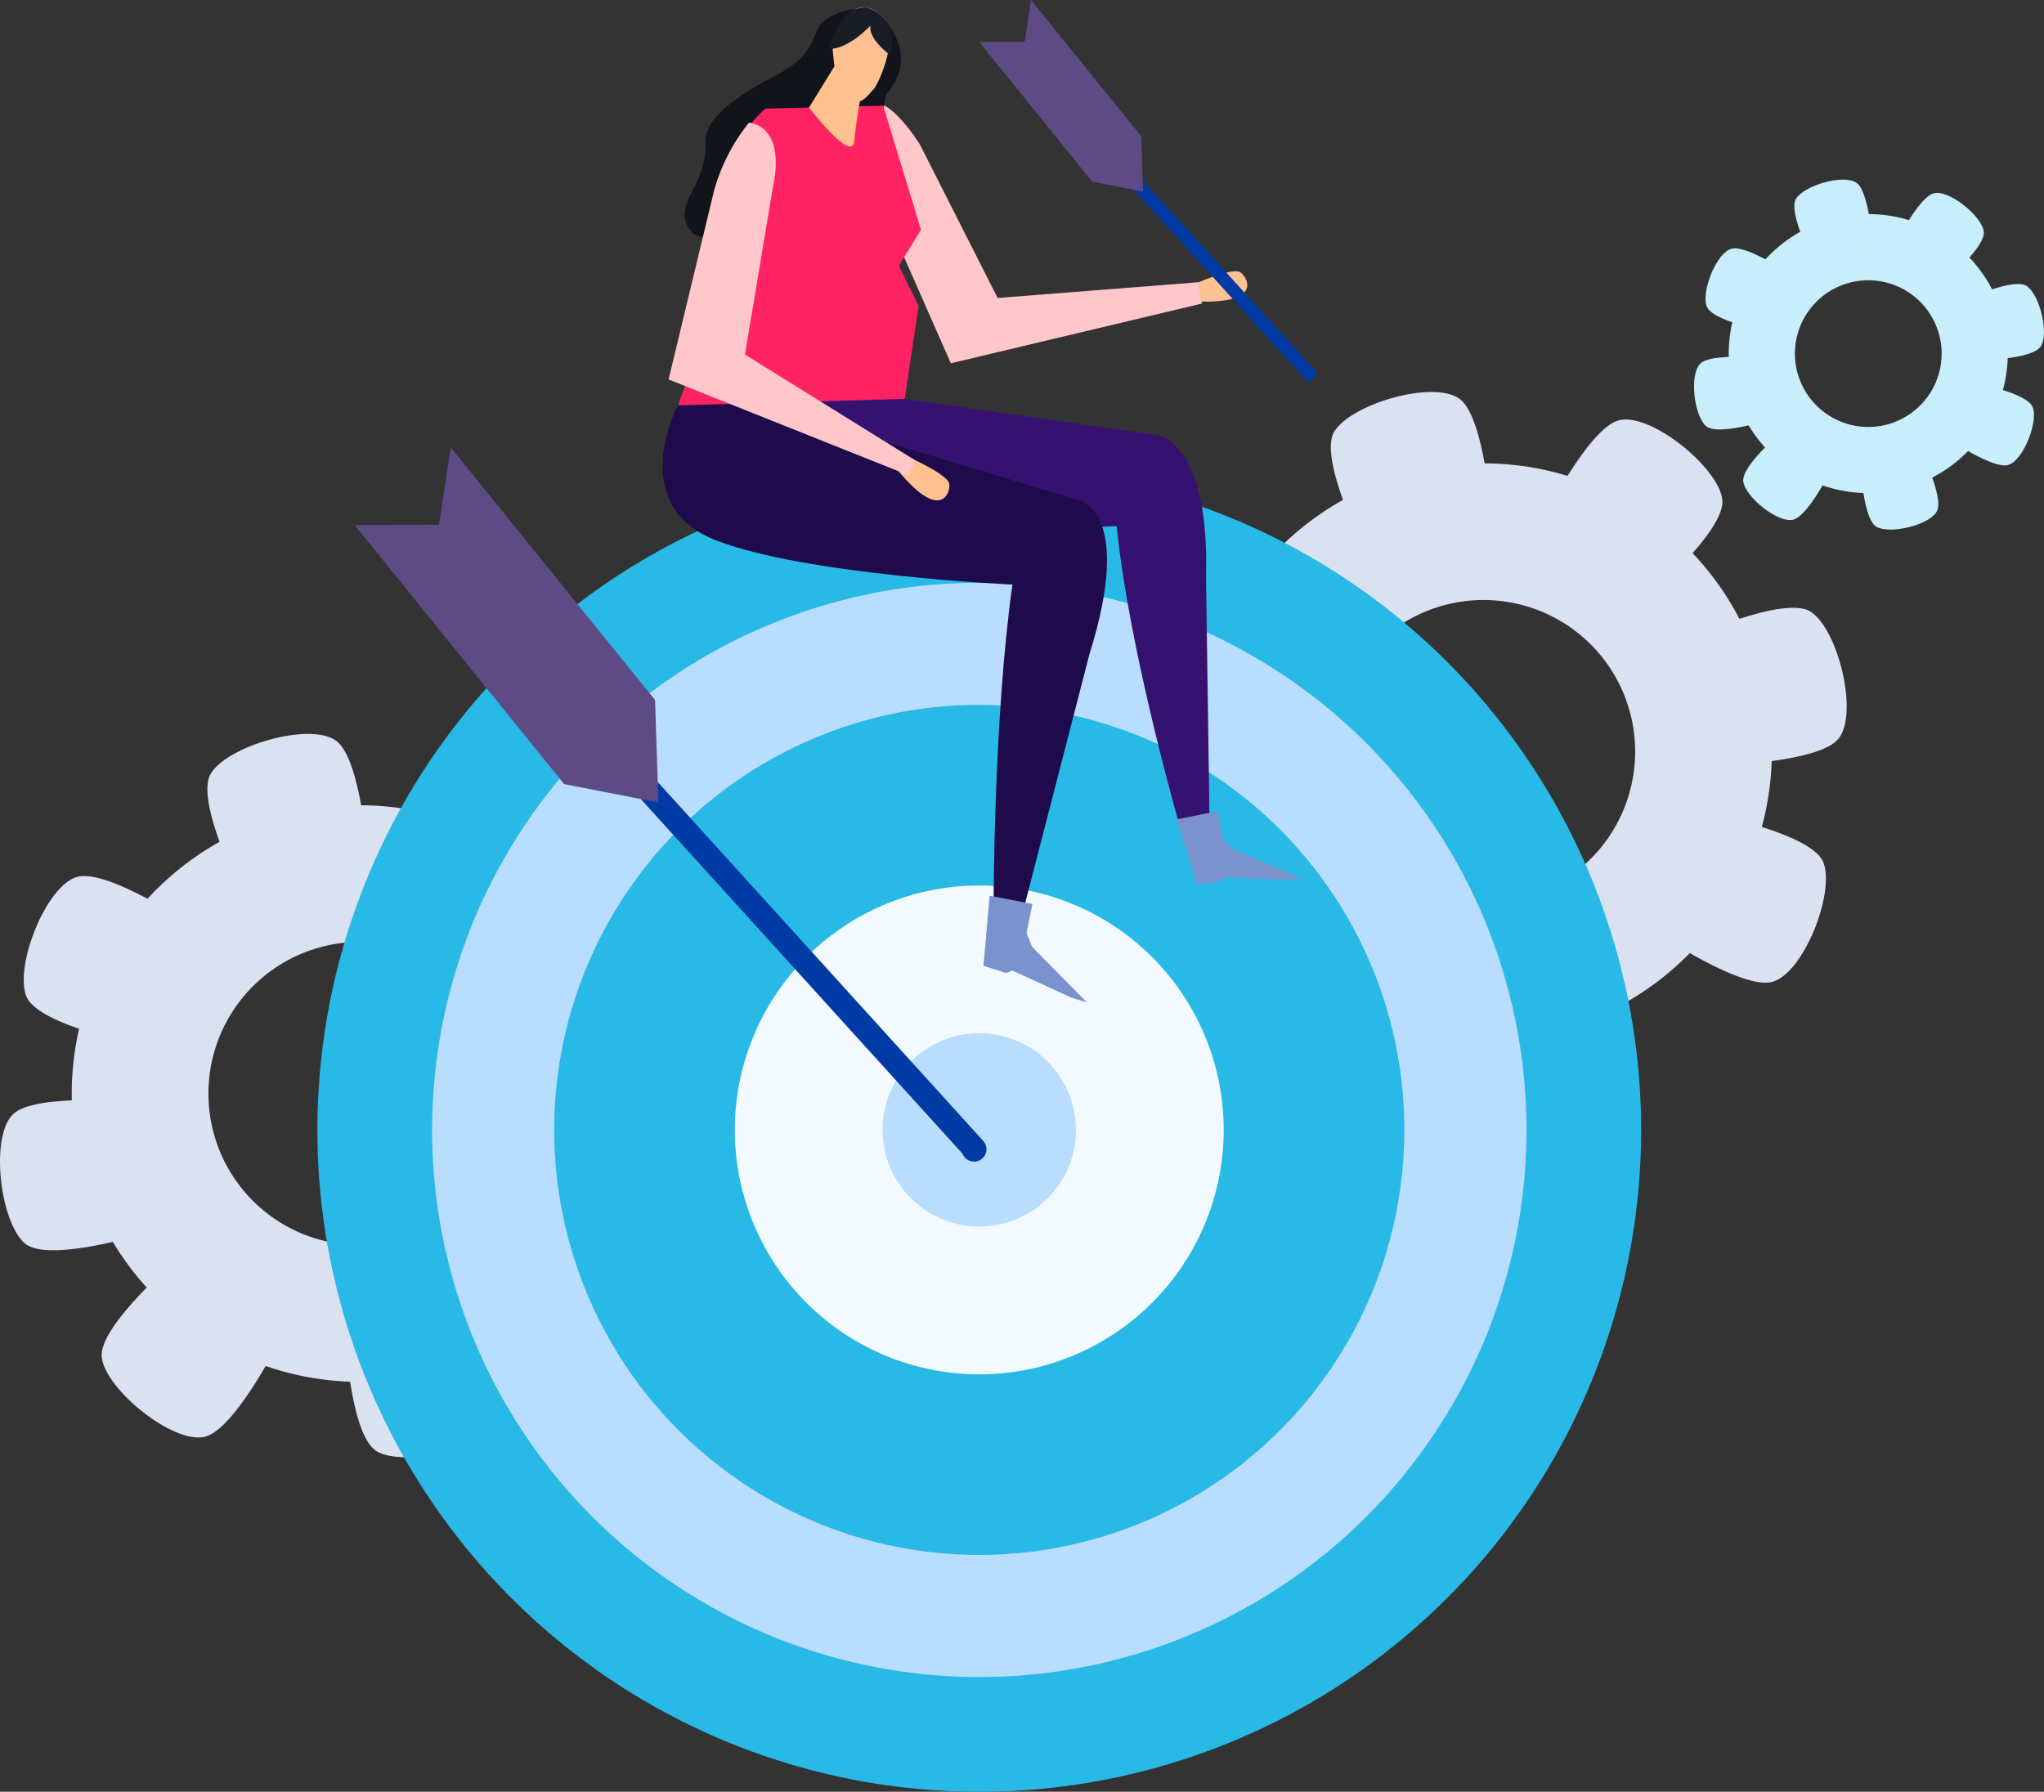
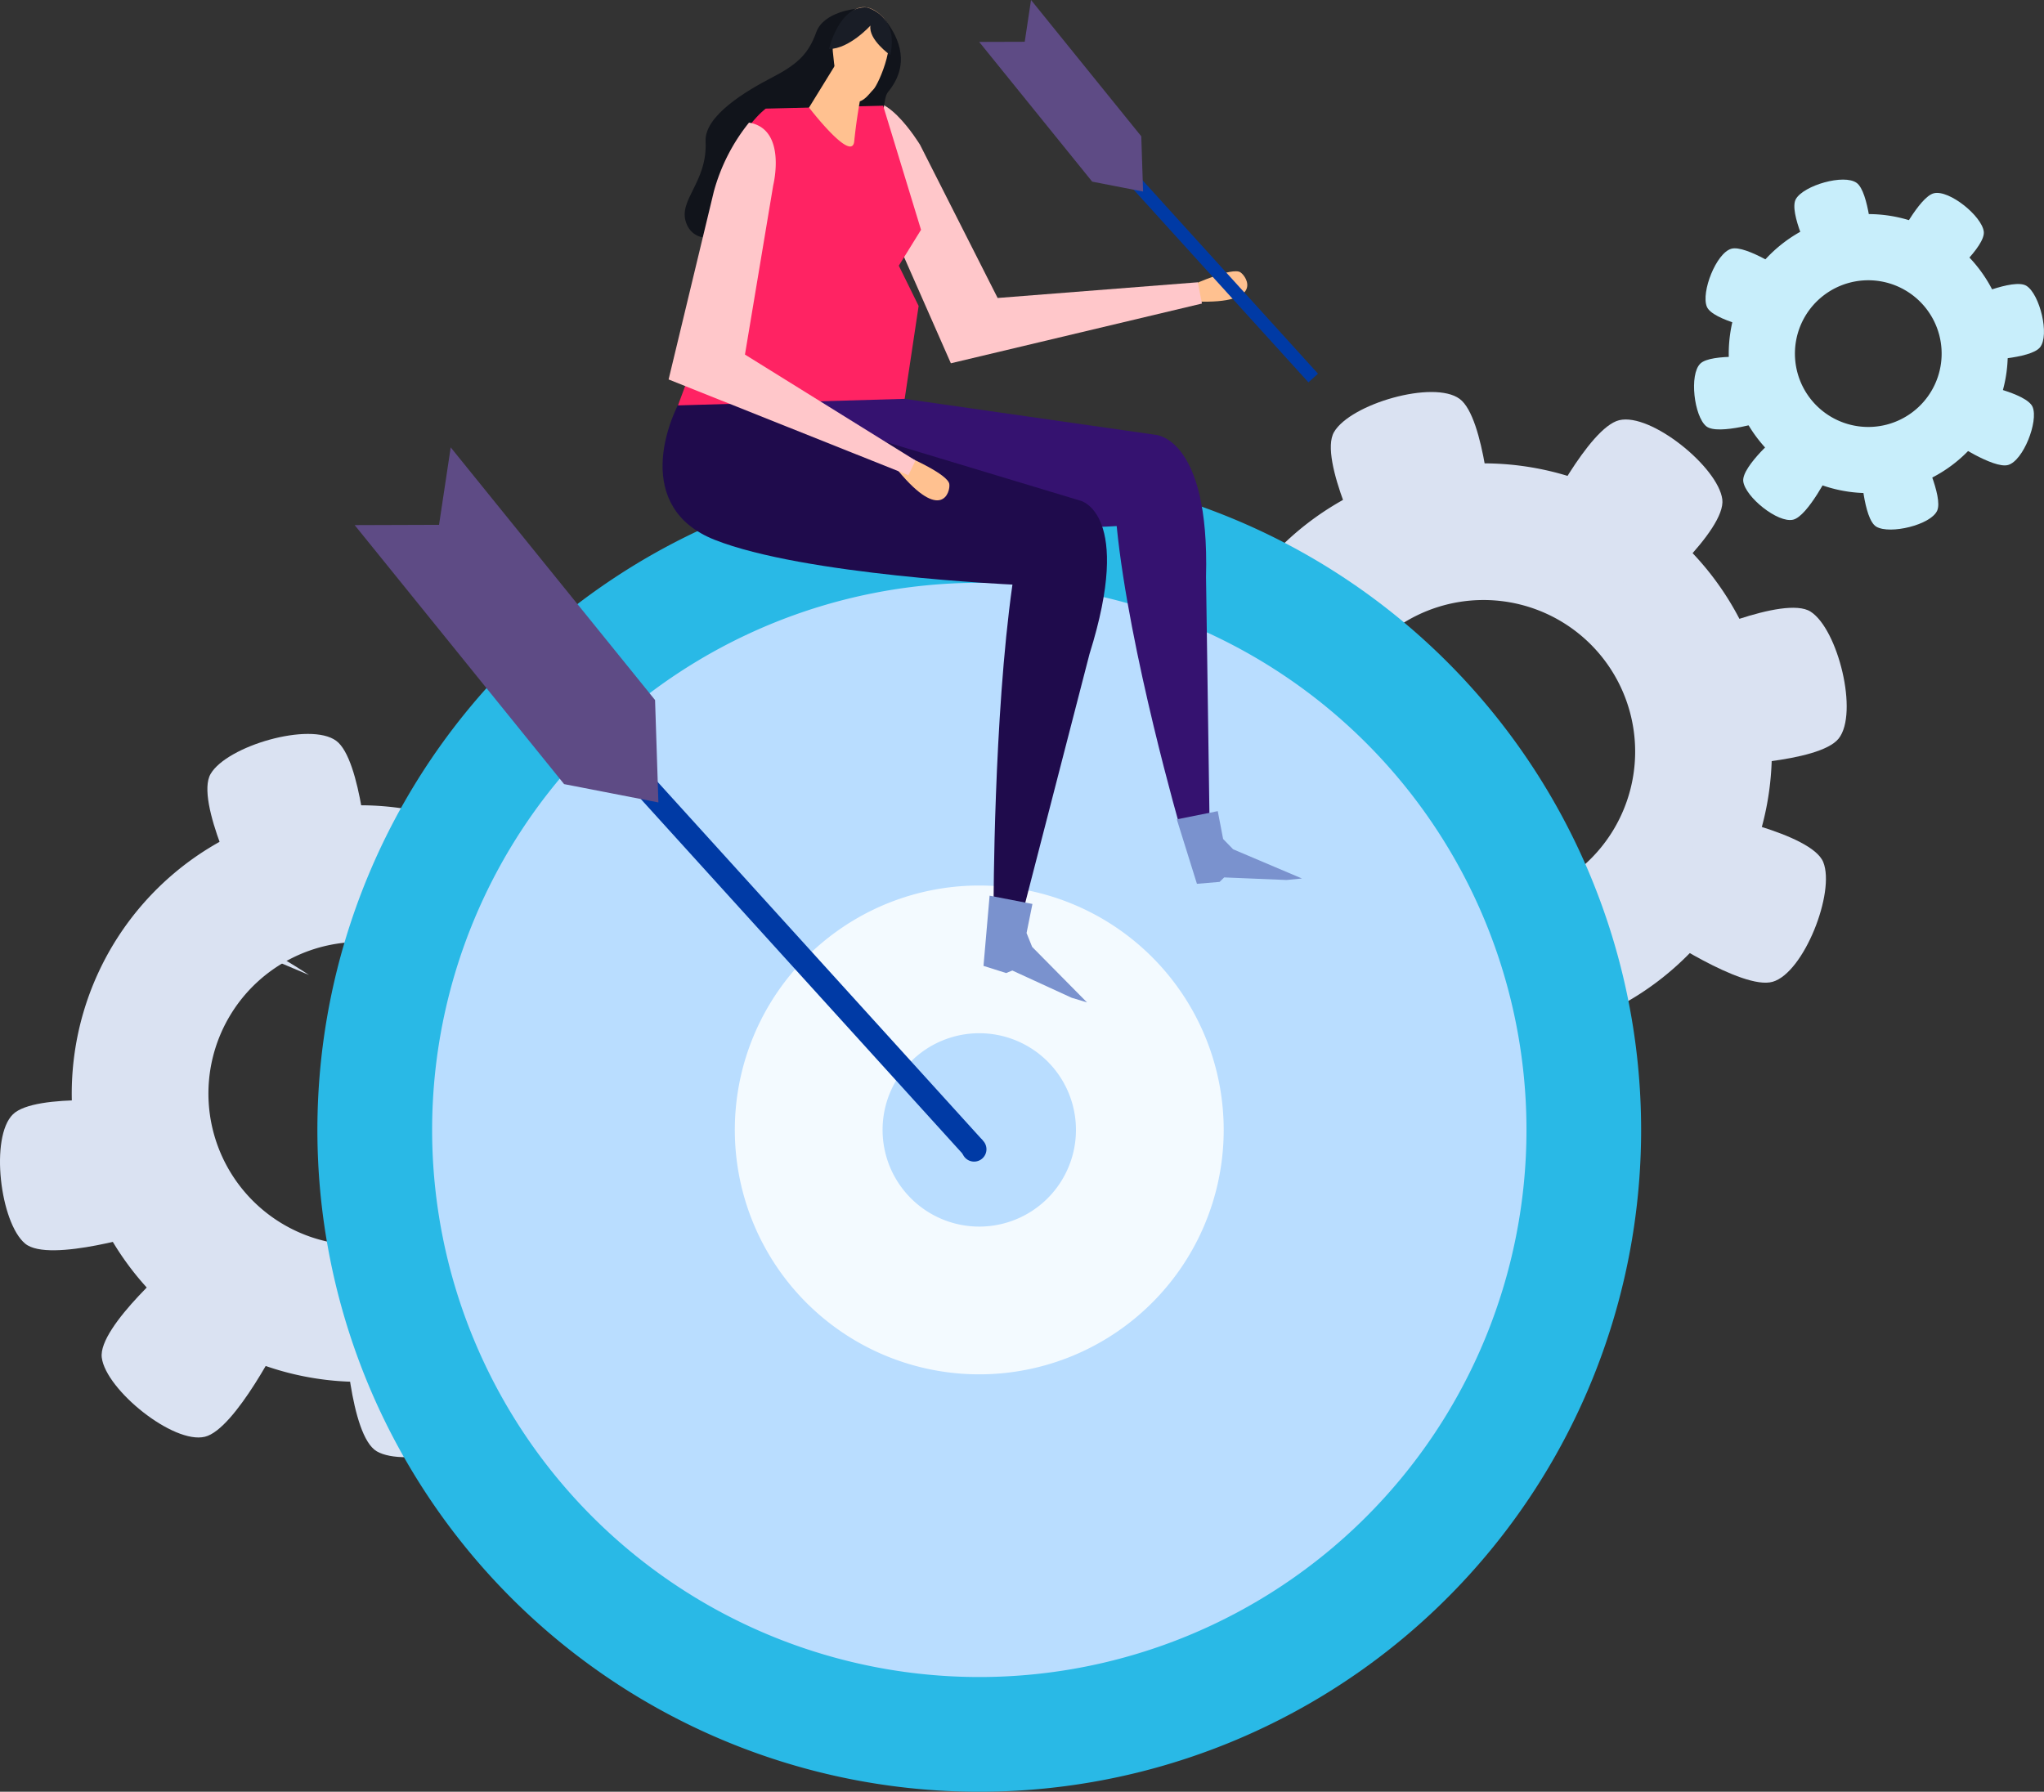
<svg xmlns="http://www.w3.org/2000/svg" width="351.541" height="308.189" viewBox="0 0 351.541 308.189">
  <rect x="0" y="0" width="351.541" height="308.189" fill="#333333" stroke="none" />
  <defs>
    <clipPath id="clip-path">
      <rect id="長方形_2485" data-name="長方形 2485" width="351.541" height="308.19" fill="none" />
    </clipPath>
  </defs>
  <g id="グループ_2577" data-name="グループ 2577" transform="translate(0 0)">
    <g id="グループ_2576" data-name="グループ 2576" transform="translate(0 0)" clip-path="url(#clip-path)">
      <path id="パス_3586" data-name="パス 3586" d="M40.48,41.383a49.587,49.587,0,1,0,60.6,35.288,49.581,49.581,0,0,0-60.6-35.288m19.314,73.155A26.079,26.079,0,1,1,78.35,82.667a26.082,26.082,0,0,1-18.557,31.871" transform="translate(8.791 98.772)" fill="#dae2f2" />
      <path id="パス_3587" data-name="パス 3587" d="M37.92,58.323,16.309,64.03S8.057,47.777,10.783,43.1c2.81-4.835,17.107-9.008,21.6-5.707,4.368,3.2,5.533,20.931,5.533,20.931" transform="translate(25.436 90.025)" fill="#dae2f2" />
      <path id="パス_3588" data-name="パス 3588" d="M38.616,63.963,17,69.673s.851,18.205,5.526,20.938c4.825,2.806,19.324-.607,21.611-5.714,2.214-4.936-5.526-20.935-5.526-20.935" transform="translate(42.278 159.025)" fill="#dae2f2" />
-       <path id="パス_3589" data-name="パス 3589" d="M30.282,51.805l-8.7,20.583S3.672,68.971,1.632,63.951c-2.1-5.174,3.336-19.038,8.709-20.576,5.2-1.5,19.941,8.43,19.941,8.43" transform="translate(2.91 107.458)" fill="#dae2f2" />
+       <path id="パス_3589" data-name="パス 3589" d="M30.282,51.805l-8.7,20.583c-2.1-5.174,3.336-19.038,8.709-20.576,5.2-1.5,19.941,8.43,19.941,8.43" transform="translate(2.91 107.458)" fill="#dae2f2" />
      <path id="パス_3590" data-name="パス 3590" d="M23.783,54.679l2.106,22.253S8.5,82.419,4.333,78.968C.024,75.4-1.767,60.623,2.228,56.715c3.877-3.779,21.555-2.036,21.555-2.036" transform="translate(0 134.946)" fill="#dae2f2" />
      <path id="パス_3591" data-name="パス 3591" d="M32.66,74.021,27.835,52.2s16.584-7.59,21.14-4.679c4.71,3.009,8.3,17.463,4.821,21.834-3.378,4.222-21.137,4.665-21.137,4.665" transform="translate(69.204 116.496)" fill="#dae2f2" />
      <path id="パス_3592" data-name="パス 3592" d="M20.674,54.875l17.738,13.6S52.294,56.671,51.593,51.3c-.736-5.547-12.3-14.921-17.731-13.61C28.6,38.964,20.674,54.875,20.674,54.875" transform="translate(51.4 93.4)" fill="#dae2f2" />
      <path id="パス_3593" data-name="パス 3593" d="M35.956,75.662l-17.731-13.6S4.329,73.863,5.04,79.236c.732,5.536,12.306,14.914,17.734,13.6,5.264-1.269,13.181-17.173,13.181-17.173" transform="translate(12.465 154.291)" fill="#dae2f2" />
      <path id="パス_3594" data-name="パス 3594" d="M26.306,77.568l8.709-20.583s17.909,3.41,19.941,8.43c2.1,5.174-3.333,19.045-8.709,20.586-5.2,1.5-19.941-8.433-19.941-8.433" transform="translate(65.403 141.676)" fill="#dae2f2" />
      <path id="パス_3595" data-name="パス 3595" d="M95.905,24.512a49.589,49.589,0,1,0,60.6,35.291,49.591,49.591,0,0,0-60.6-35.291m19.314,73.155A26.078,26.078,0,1,1,133.776,65.8a26.083,26.083,0,0,1-18.557,31.868" transform="translate(146.587 56.83)" fill="#dae2f2" />
      <path id="パス_3596" data-name="パス 3596" d="M93.343,41.454,71.732,47.161S63.48,30.908,66.206,26.229c2.81-4.835,17.107-9.008,21.6-5.707,4.368,3.2,5.533,20.931,5.533,20.931" transform="translate(163.23 48.085)" fill="#dae2f2" />
      <path id="パス_3597" data-name="パス 3597" d="M94.039,47.094,72.428,52.8s.851,18.205,5.526,20.942c4.825,2.806,19.321-.61,21.611-5.714,2.214-4.937-5.526-20.935-5.526-20.935" transform="translate(180.073 117.085)" fill="#dae2f2" />
      <path id="パス_3598" data-name="パス 3598" d="M85.706,34.936,77,55.519S59.1,52.1,57.056,47.082c-2.1-5.174,3.333-19.038,8.705-20.576,5.2-1.5,19.945,8.43,19.945,8.43" transform="translate(140.707 65.518)" fill="#dae2f2" />
      <path id="パス_3599" data-name="パス 3599" d="M79.206,37.81l2.106,22.253S63.926,65.55,59.756,62.1c-4.309-3.563-6.1-18.345-2.106-22.253,3.877-3.779,21.555-2.036,21.555-2.036" transform="translate(137.794 93.006)" fill="#dae2f2" />
      <path id="パス_3600" data-name="パス 3600" d="M88.085,57.153,83.257,35.329S99.844,27.743,104.4,30.65c4.71,3.012,8.3,17.466,4.825,21.838-3.382,4.222-21.14,4.665-21.14,4.665" transform="translate(206.996 74.552)" fill="#dae2f2" />
      <path id="パス_3601" data-name="パス 3601" d="M76.1,38l17.738,13.6s13.882-11.8,13.181-17.177c-.732-5.543-12.3-14.921-17.731-13.607C84.021,22.1,76.1,38,76.1,38" transform="translate(189.194 51.459)" fill="#dae2f2" />
      <path id="パス_3602" data-name="パス 3602" d="M91.376,58.793,73.645,45.19s-13.9,11.8-13.181,17.177c.729,5.533,12.306,14.914,17.731,13.6C83.463,74.7,91.376,58.793,91.376,58.793" transform="translate(150.261 112.351)" fill="#dae2f2" />
      <path id="パス_3603" data-name="パス 3603" d="M81.729,60.7l8.709-20.579s17.909,3.41,19.941,8.43c2.1,5.174-3.333,19.045-8.709,20.586-5.2,1.5-19.941-8.437-19.941-8.437" transform="translate(203.197 99.736)" fill="#dae2f2" />
      <path id="パス_3604" data-name="パス 3604" d="M103.158,11.363a23.994,23.994,0,1,0,29.326,17.076,23.991,23.991,0,0,0-29.326-17.076m9.347,35.4a12.616,12.616,0,1,1,8.981-15.42,12.616,12.616,0,0,1-8.981,15.42" transform="translate(212.032 26.259)" fill="#c8eefb" />
      <path id="パス_3605" data-name="パス 3605" d="M101.921,19.559,91.466,22.32s-4-7.861-2.677-10.127c1.363-2.339,8.276-4.358,10.455-2.758,2.116,1.544,2.677,10.124,2.677,10.124" transform="translate(220.085 22.031)" fill="#c8eefb" />
      <path id="パス_3606" data-name="パス 3606" d="M102.258,22.29,91.8,25.051s.415,8.81,2.677,10.131c2.336,1.36,9.35-.3,10.459-2.765,1.07-2.388-2.677-10.127-2.677-10.127" transform="translate(228.233 55.417)" fill="#c8eefb" />
      <path id="パス_3607" data-name="パス 3607" d="M98.223,16.409l-4.211,9.957s-8.667-1.649-9.65-4.079c-1.015-2.507,1.611-9.214,4.211-9.96,2.514-.725,9.65,4.082,9.65,4.082" transform="translate(209.189 30.461)" fill="#c8eefb" />
      <path id="パス_3608" data-name="パス 3608" d="M95.079,17.8,96.1,28.562s-8.412,2.66-10.431.99c-2.081-1.726-2.949-8.876-1.018-10.769,1.876-1.83,10.431-.987,10.431-.987" transform="translate(207.777 43.762)" fill="#c8eefb" />
      <path id="パス_3609" data-name="パス 3609" d="M99.375,27.158,97.039,16.6s8.025-3.671,10.232-2.266c2.28,1.454,4.016,8.451,2.332,10.563-1.635,2.046-10.229,2.263-10.229,2.263" transform="translate(241.261 34.836)" fill="#c8eefb" />
      <path id="パス_3610" data-name="パス 3610" d="M93.575,17.892l8.583,6.579s6.718-5.714,6.376-8.308c-.352-2.684-5.951-7.216-8.576-6.585-2.548.614-6.383,8.315-6.383,8.315" transform="translate(232.649 23.662)" fill="#c8eefb" />
      <path id="パス_3611" data-name="パス 3611" d="M100.966,27.952,92.39,21.367s-6.725,5.717-6.38,8.315c.352,2.681,5.951,7.216,8.58,6.582,2.548-.61,6.376-8.311,6.376-8.311" transform="translate(213.809 53.122)" fill="#c8eefb" />
      <path id="パス_3612" data-name="パス 3612" d="M96.3,28.868l4.215-9.953s8.663,1.645,9.65,4.072c1.011,2.5-1.614,9.218-4.215,9.964-2.521.725-9.65-4.082-9.65-4.082" transform="translate(239.424 47.026)" fill="#c8eefb" />
      <path id="パス_3613" data-name="パス 3613" d="M243.323,136.923A113.832,113.832,0,1,1,129.5,23.1,113.833,113.833,0,0,1,243.323,136.923" transform="translate(38.929 57.425)" fill="#29b9e6" />
      <path id="パス_3614" data-name="パス 3614" d="M209.532,122.861a94.107,94.107,0,1,1-94.107-94.107,94.106,94.106,0,0,1,94.107,94.107" transform="translate(53.001 71.488)" fill="#b9ddff" />
-       <path id="パス_3615" data-name="パス 3615" d="M173.553,107.887a73.106,73.106,0,1,1-73.106-73.11,73.1,73.1,0,0,1,73.106,73.11" transform="translate(67.976 86.462)" fill="#29b9e6" />
      <path id="パス_3616" data-name="パス 3616" d="M120.332,85.727A42.04,42.04,0,1,1,78.295,43.69a42.039,42.039,0,0,1,42.037,42.037" transform="translate(90.128 108.622)" fill="#f3faff" />
      <path id="パス_3617" data-name="パス 3617" d="M76.8,67.607A16.629,16.629,0,1,1,60.173,50.978,16.624,16.624,0,0,1,76.8,67.607" transform="translate(108.25 126.742)" fill="#b9ddff" />
      <rect id="長方形_2483" data-name="長方形 2483" width="4.117" height="126.441" transform="matrix(0.741, -0.672, 0.672, 0.741, 80.978, 105.199)" fill="#003aa5" />
      <path id="パス_3618" data-name="パス 3618" d="M47.448,58.056a2.124,2.124,0,1,0,2.116-1.963,2.042,2.042,0,0,0-2.116,1.963" transform="translate(117.967 139.459)" fill="#003aa5" />
      <path id="パス_3619" data-name="パス 3619" d="M34.017,22.074,32.009,35.392,17.5,35.44l36.02,44.55,16.218,3.152L69.162,65.53Z" transform="translate(43.499 54.88)" fill="#5e4b85" />
      <path id="パス_3620" data-name="パス 3620" d="M58.873,15.669s6.69-3.043,8.088-2.106c1.182.791,4.013,5.463-7.537,5.024Z" transform="translate(146.372 33.273)" fill="#ffc190" />
      <path id="パス_3621" data-name="パス 3621" d="M45.34,19.609,58.717,49.974,101.9,39.7l-.711-3.657-34.427,2.7L53.425,12.41S46.5.962,42.917,6.588c-1.771,2.8-.22,6.732,2.423,13.021" transform="translate(104.819 12.511)" fill="#ffc7ca" />
      <path id="パス_3622" data-name="パス 3622" d="M63.346.6s-5.641.467-6.931,4.023-2.984,5.407-7.53,7.76S37.147,19.015,37.374,23.422c.352,7.007-4.776,10.058-3.343,14s6.429,2.7,8.116.91S55.725,28.3,57.727,24.956s6.334-.453,8.52-2.636,1.468-6.143,2.507-7.4c3.8-4.605,2.067-9.12-.457-12.348S63.346.6,63.346.6" transform="translate(83.978 0.9)" fill="#11141b" />
      <path id="パス_3623" data-name="パス 3623" d="M34.4,18.837l36.734,2.939,43.024,6.164s9.444.251,8.8,24.463l.628,43.63-4.954-.08s-8.876-30.55-11.041-52.3c0,0-38.073,2.336-50.913-3.364S31.5,20.448,34.4,18.837" transform="translate(84.462 46.832)" fill="#351270" />
      <path id="パス_3624" data-name="パス 3624" d="M37.525,18.9l67.085,20.245s9.068,2.252,1.5,26.37L94.57,110.2l-4.95-1.492s0-32.31,3.242-55.152c0,0-35.887-1.607-51.262-7.719C27.983,40.4,32.812,25.582,37.525,18.9" transform="translate(81.265 46.993)" fill="#1f0b4c" />
      <path id="パス_3625" data-name="パス 3625" d="M48.545,5.715s-4.438,3.165-7.7,12.132S39.8,39.632,39.8,39.632L33.446,56.763l38.993-1.126,2.4-15.977-3.41-6.927,3.821-6.171L68.734,5.216Z" transform="translate(83.154 12.967)" fill="#ff2363" />
      <path id="パス_3626" data-name="パス 3626" d="M49.569,44.192l7.366,1.422-1.011,5,.962,2.385,9.434,9.549-2.656-.805L53.48,57.066l-1.067.432-3.894-1.231Z" transform="translate(120.63 109.869)" fill="#7a92ce" />
      <path id="パス_3627" data-name="パス 3627" d="M58.056,41.435,65.1,40.02l.92,4.79,1.722,1.774,11.836,5.024-2.653.258-10.717-.443-.791.77-3.9.328Z" transform="translate(144.339 99.497)" fill="#7a92ce" />
      <path id="パス_3628" data-name="パス 3628" d="M44.35,3.242l-4.438,7.2s7.558,9.856,7.788,5.655A95.712,95.712,0,0,1,49.569,4.821Z" transform="translate(99.23 8.059)" fill="#ffc190" />
      <path id="パス_3629" data-name="パス 3629" d="M44.164,1.423c-1.119,1.4-3.326,4.138-3.064,6.516s.492,6.558,2.625,8.189,3.591-.889,4.379-1.642,4.738-9.221,1.5-12.526C47.158-.53,45.018.352,44.164,1.423" transform="translate(102.129 0.877)" fill="#ffc190" />
      <path id="パス_3630" data-name="パス 3630" d="M48.025,3.491s-3.64,4.03-7.126,4.034c0,0,1.729-7.572,6.53-7.143,0,0,5.543,1.3,4,8.186,0,0-3.8-2.67-3.406-5.076" transform="translate(101.684 0.903)" fill="#191d26" />
      <path id="パス_3631" data-name="パス 3631" d="M46.109,22.56s6.735,2.932,6.979,4.605c.213,1.4-1.381,6.638-8.771-2.252Z" transform="translate(110.182 56.088)" fill="#ffc190" />
      <path id="パス_3632" data-name="パス 3632" d="M40.758,17.928l-7.774,32.3L74.23,66.693l1.217-2.524L46.117,45.946l4.863-29.12S53.4,7.145,46.814,6.05a32.5,32.5,0,0,0-6.056,11.878" transform="translate(82.006 15.04)" fill="#ffc7ca" />
      <rect id="長方形_2484" data-name="長方形 2484" width="2.222" height="68.223" transform="translate(179.193 15.237) rotate(-42.214)" fill="#003aa5" />
      <path id="パス_3633" data-name="パス 3633" d="M57.224,0,56.14,7.185l-7.834.024L67.745,31.247l8.75,1.7-.31-9.5Z" transform="translate(120.1 -0.001)" fill="#5e4b85" />
    </g>
  </g>
</svg>